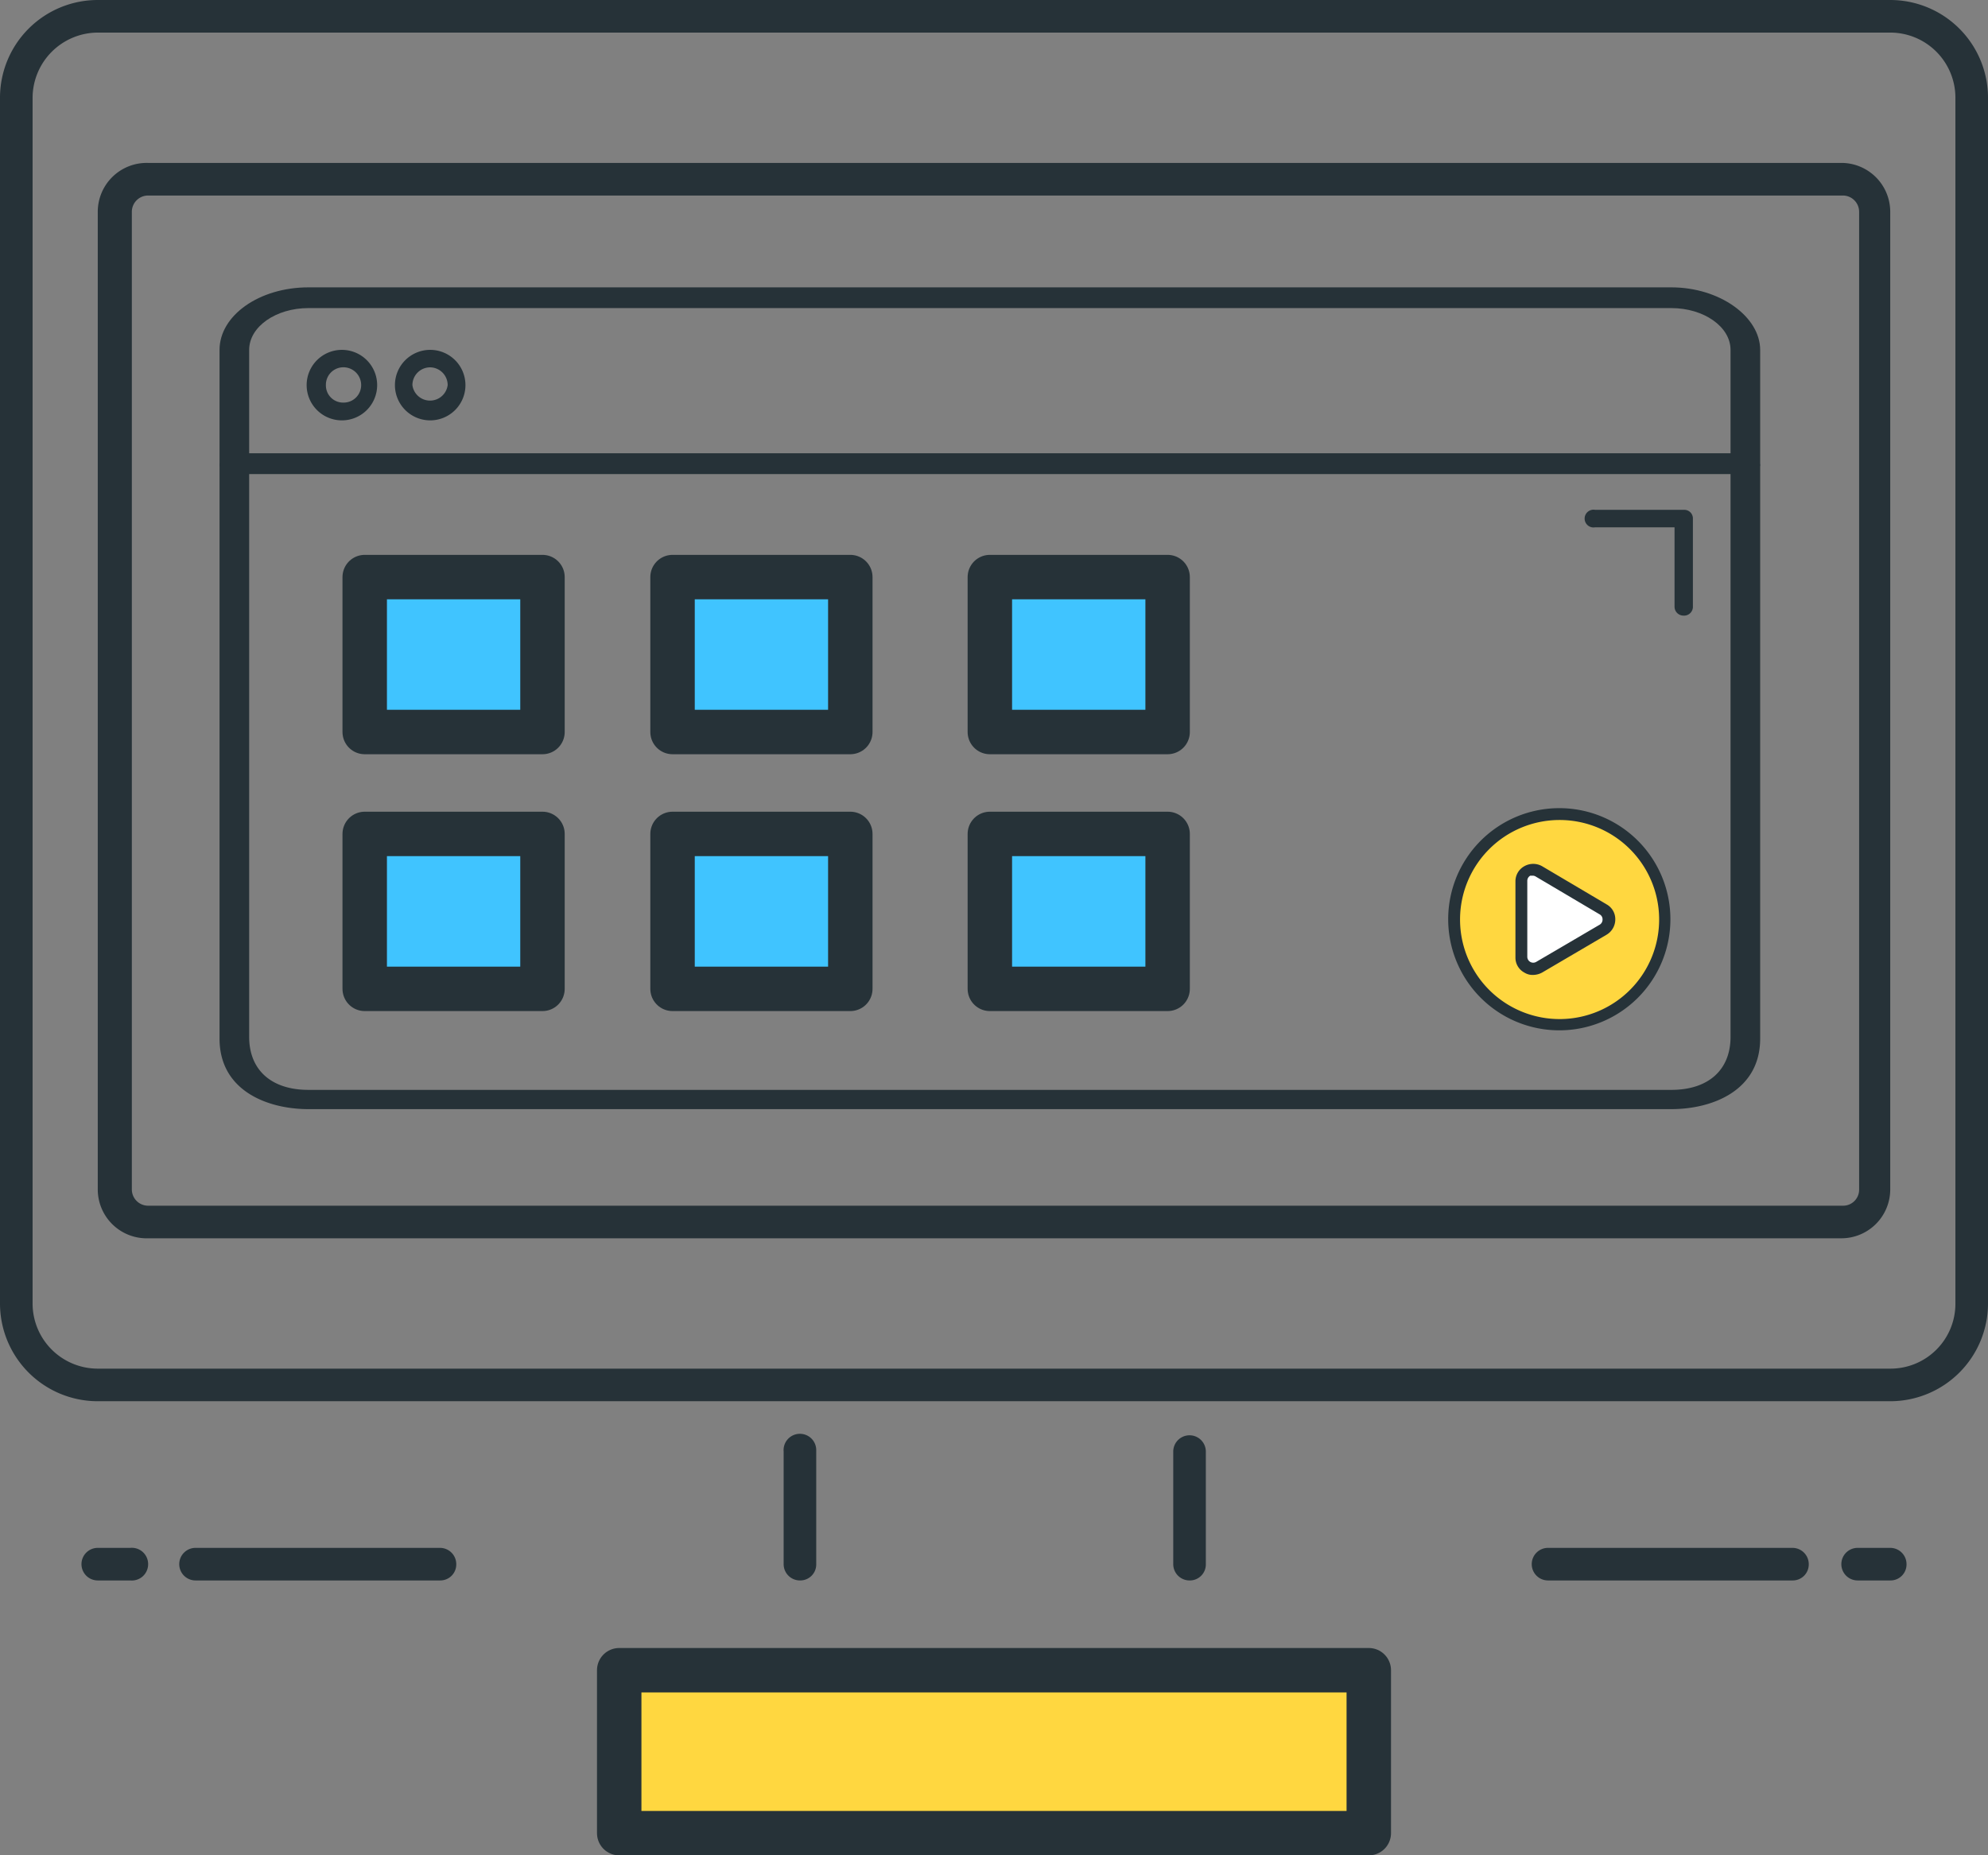
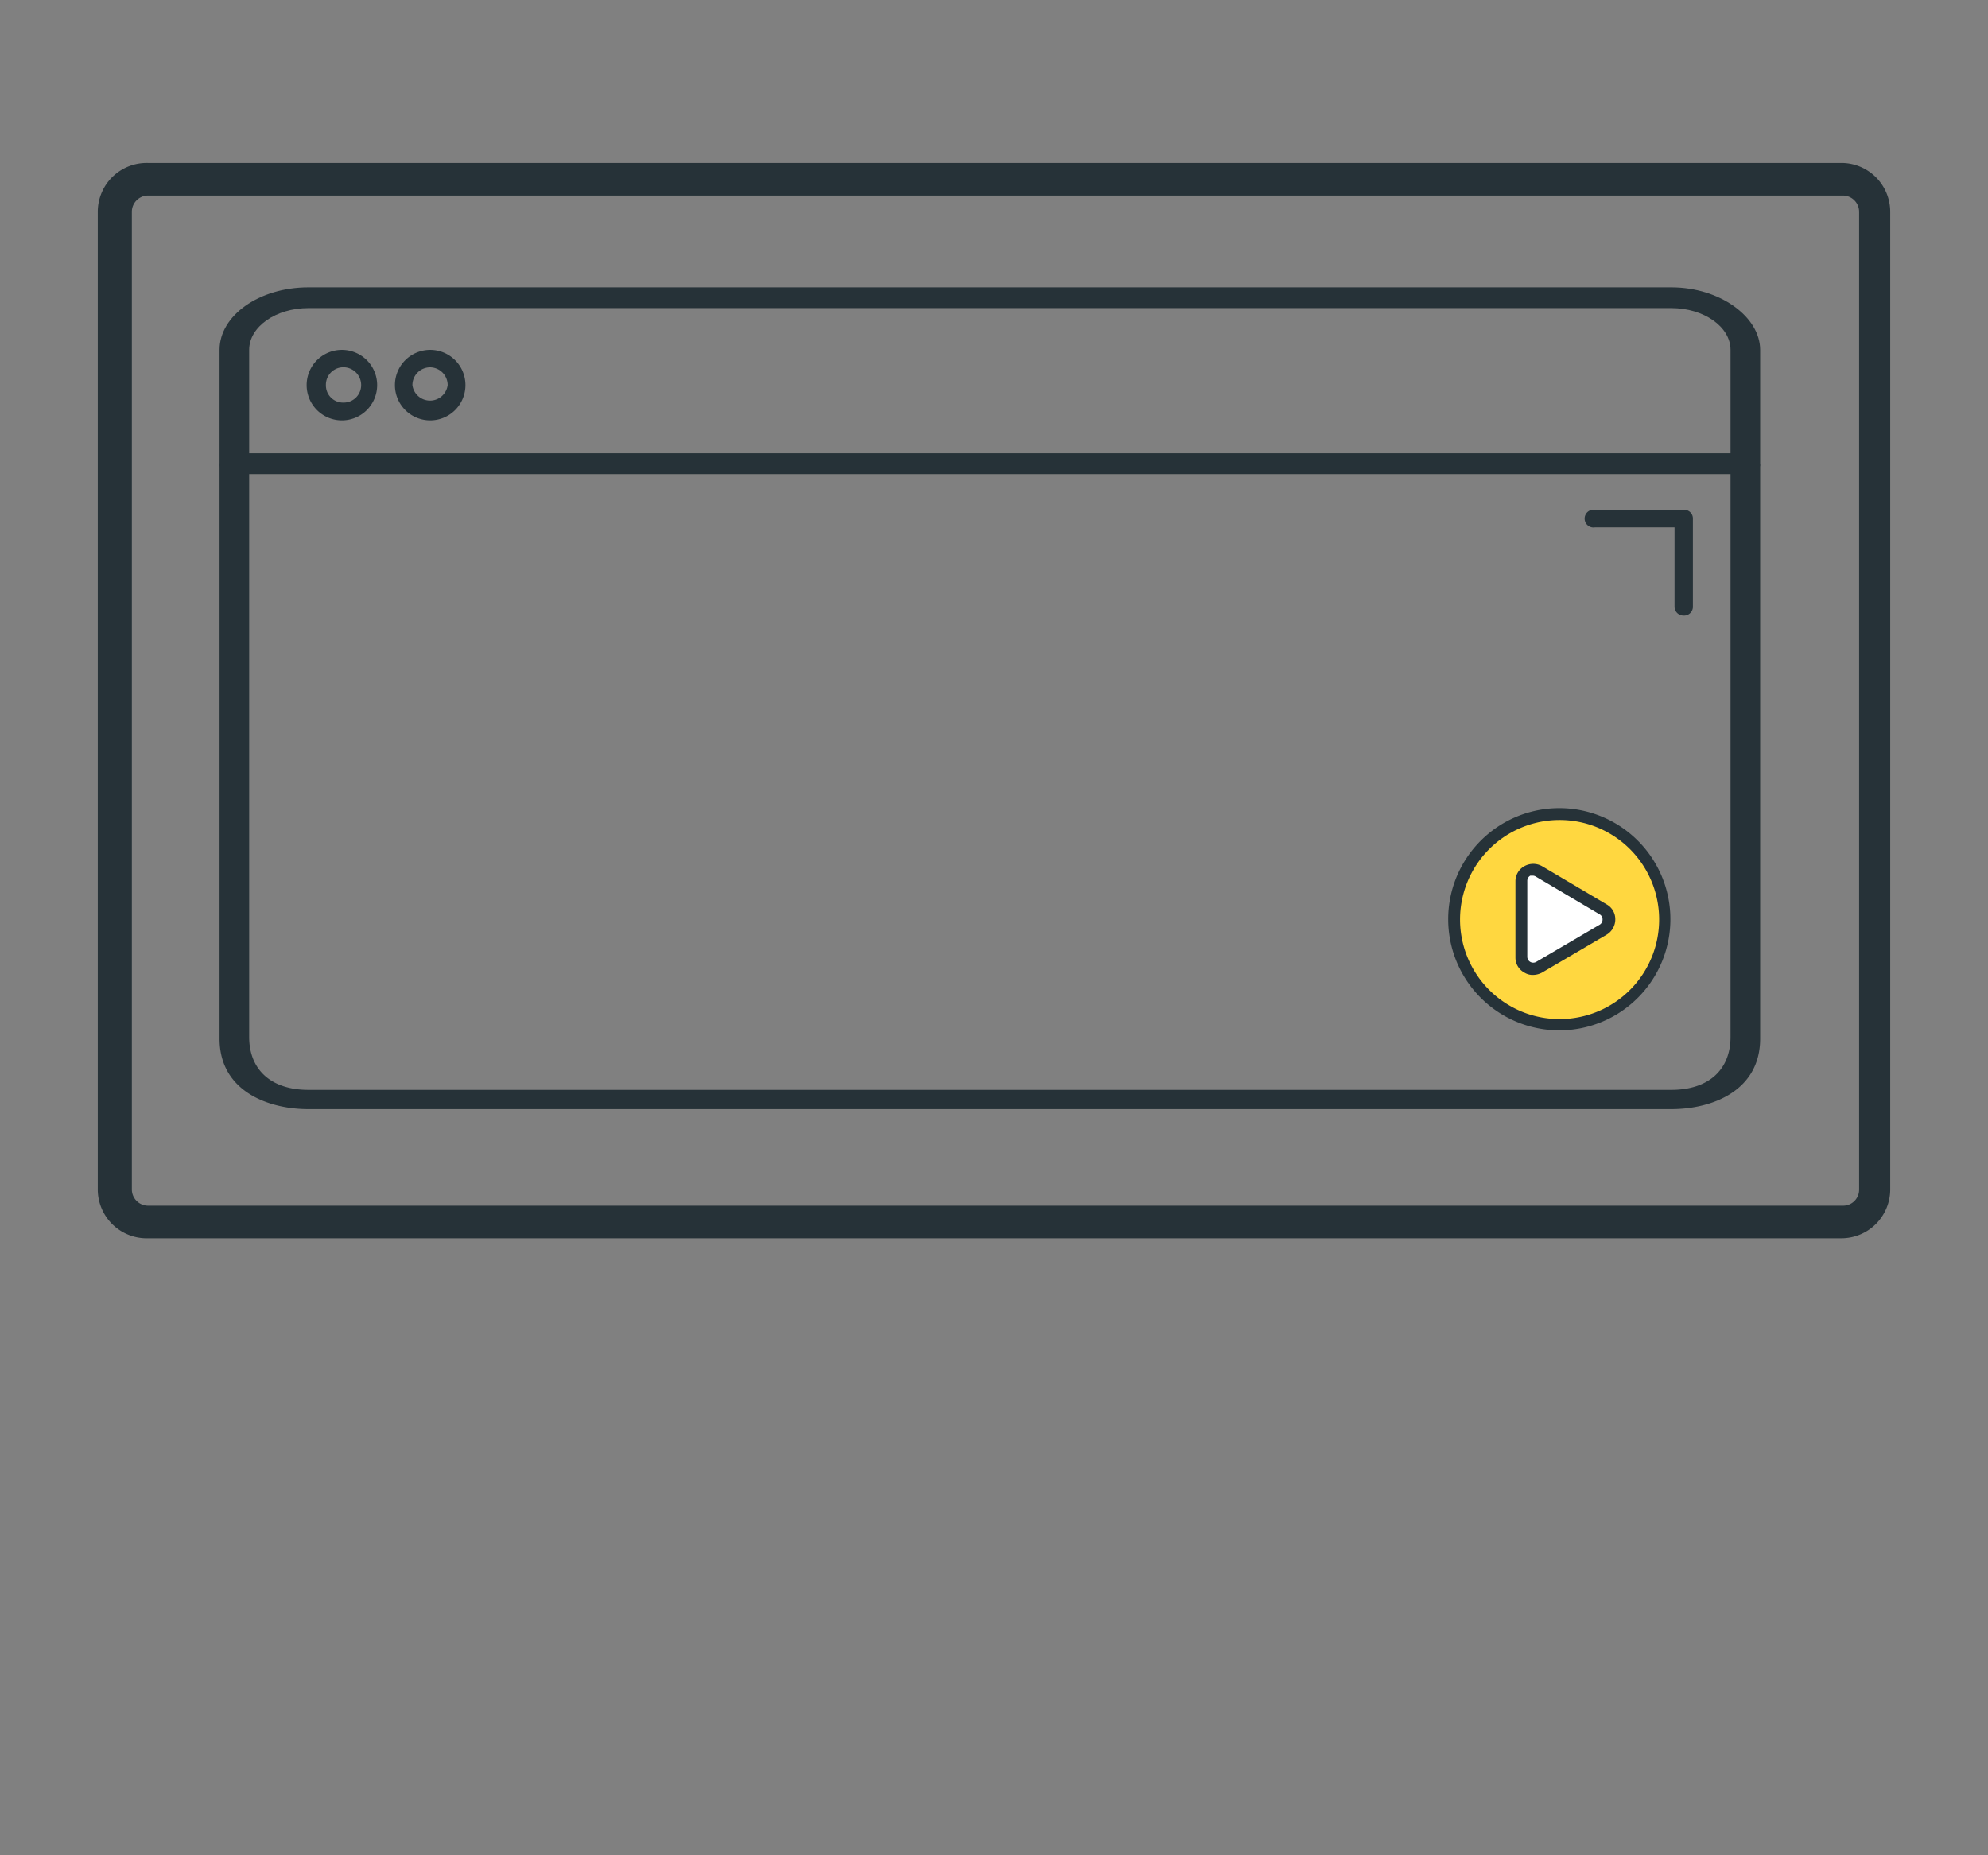
<svg xmlns="http://www.w3.org/2000/svg" viewBox="0 0 67.1 62.63">
  <rect x="0" y="0" width="67.1" height="62.63" fill="#808080" stroke="none" />
  <defs>
    <style>.cls-1{fill:#263238}.cls-5{stroke:#263238;stroke-linecap:round;stroke-linejoin:round;stroke-width:1.5px;fill:#40c4ff}</style>
  </defs>
  <g id="图层_2" data-name="图层 2">
    <g id="图层_3" data-name="图层 3">
-       <path d="M27 53.35a.55.55 0 0 1-.55-.55V49a.55.55 0 0 1 .55-.6.55.55 0 0 1 .55.55v3.85a.54.54 0 0 1-.55.55ZM40.15 53.35a.55.55 0 0 1-.55-.55V49a.55.55 0 0 1 .55-.55.55.55 0 0 1 .55.55v3.8a.54.54 0 0 1-.55.55ZM63.8 47.3H3.3A3.3 3.3 0 0 1 0 44V3.3A3.3 3.3 0 0 1 3.3 0h60.5a3.3 3.3 0 0 1 3.3 3.3V44a3.3 3.3 0 0 1-3.3 3.3ZM3.3 1.1a2.21 2.21 0 0 0-2.2 2.2V44a2.2 2.2 0 0 0 2.2 2.2h60.5A2.19 2.19 0 0 0 66 44V3.3a2.2 2.2 0 0 0-2.2-2.2ZM60.5 53.35h-8.25a.55.55 0 0 1-.55-.55.55.55 0 0 1 .55-.55h8.25a.55.55 0 0 1 .55.55.54.54 0 0 1-.55.55ZM63.8 53.35h-1.1a.55.55 0 0 1-.55-.55.55.55 0 0 1 .55-.55h1.1a.55.55 0 0 1 .55.55.54.54 0 0 1-.55.55ZM14.85 53.35H6.6a.55.55 0 0 1-.55-.55.55.55 0 0 1 .55-.55h8.25a.55.55 0 0 1 .55.55.54.54 0 0 1-.55.55ZM4.4 53.35H3.3a.55.55 0 0 1-.55-.55.55.55 0 0 1 .55-.55h1.1a.55.55 0 0 1 .6.55.55.55 0 0 1-.6.55Z" class="cls-1" />
      <path d="M62.15 41.8H5a1.65 1.65 0 0 1-1.7-1.65v-33A1.65 1.65 0 0 1 5 5.5h57.2a1.65 1.65 0 0 1 1.6 1.65v33a1.65 1.65 0 0 1-1.65 1.65ZM5 6.6a.55.55 0 0 0-.55.55v33a.55.55 0 0 0 .55.55h57.2a.54.54 0 0 0 .55-.55v-33a.55.55 0 0 0-.55-.55Z" class="cls-1" />
-       <path d="M20.9 56.38h25.3v5.5H20.9z" style="stroke:#263238;stroke-linecap:round;stroke-linejoin:round;stroke-width:1.5px;fill:#ffd740" />
      <path d="M58.91 16h-51c-.28 0-.5-.16-.5-.35v-3.84c0-1.16 1.34-2.11 3-2.11h46c1.65 0 3 1 3 2.11v3.86c0 .19-.22.33-.5.33Zm-50.5-.7h50v-3.49c0-.78-.9-1.41-2-1.41h-46c-1.1 0-2 .63-2 1.41Z" class="cls-1" />
      <path d="M11.54 14.19A1.19 1.19 0 1 1 12.73 13a1.19 1.19 0 0 1-1.19 1.19Zm0-1.79a.59.59 0 0 0-.54.6.58.58 0 0 0 .59.59.59.59 0 0 0 .6-.59.6.6 0 0 0-.65-.6ZM14.52 14.19A1.19 1.19 0 1 1 15.71 13a1.19 1.19 0 0 1-1.19 1.19Zm0-1.79a.6.6 0 0 0-.6.6.6.6 0 0 0 1.19 0 .6.6 0 0 0-.59-.6ZM56.41 37.44h-46c-1.38 0-3-.62-3-2.38V15.72c0-.17.22-.3.5-.3h51c.28 0 .5.13.5.3v19.34c0 1.76-1.62 2.38-3 2.38ZM8.41 16v19c0 1.12.75 1.79 2 1.79h46c1.25 0 2-.67 2-1.79V16Z" class="cls-1" />
      <circle cx="52.63" cy="31.04" r="3.55" style="fill:#ffd740" />
      <path d="M52.63 34.78A3.75 3.75 0 1 1 56.38 31a3.75 3.75 0 0 1-3.75 3.78Zm0-7.1A3.36 3.36 0 1 0 56 31a3.36 3.36 0 0 0-3.37-3.32Z" class="cls-1" />
      <path d="M54.13 30.7 52 29.41a.4.4 0 0 0-.6.34v2.57a.4.4 0 0 0 .6.34l2.18-1.28a.4.4 0 0 0-.05-.68Z" style="fill:#fff" />
      <path d="M51.75 32.91a.52.52 0 0 1-.3-.08.57.57 0 0 1-.3-.51v-2.57a.58.58 0 0 1 .3-.51.61.61 0 0 1 .6 0l2.18 1.29a.57.57 0 0 1 .29.51.6.6 0 0 1-.29.51l-2.18 1.28a.67.67 0 0 1-.3.08Zm0-3.35h-.1a.2.2 0 0 0-.1.17v2.57a.2.2 0 0 0 .1.17.2.2 0 0 0 .2 0L54 31.21a.2.2 0 0 0 .09-.17.19.19 0 0 0-.09-.17l-2.18-1.29a.2.2 0 0 0-.07-.02ZM56.81 20.78a.3.3 0 0 1-.29-.3V17.8h-2.68a.3.3 0 1 1 0-.59h3a.29.29 0 0 1 .3.29v3a.3.3 0 0 1-.33.28Z" class="cls-1" />
-       <path d="M12.31 19.48h6v5.23h-6zM22.7 19.48h6v5.23h-6zM33.41 19.48h6v5.23h-6zM12.31 28.15h6v5.23h-6zM22.7 28.15h6v5.23h-6zM33.41 28.15h6v5.23h-6z" class="cls-5" />
    </g>
  </g>
</svg>